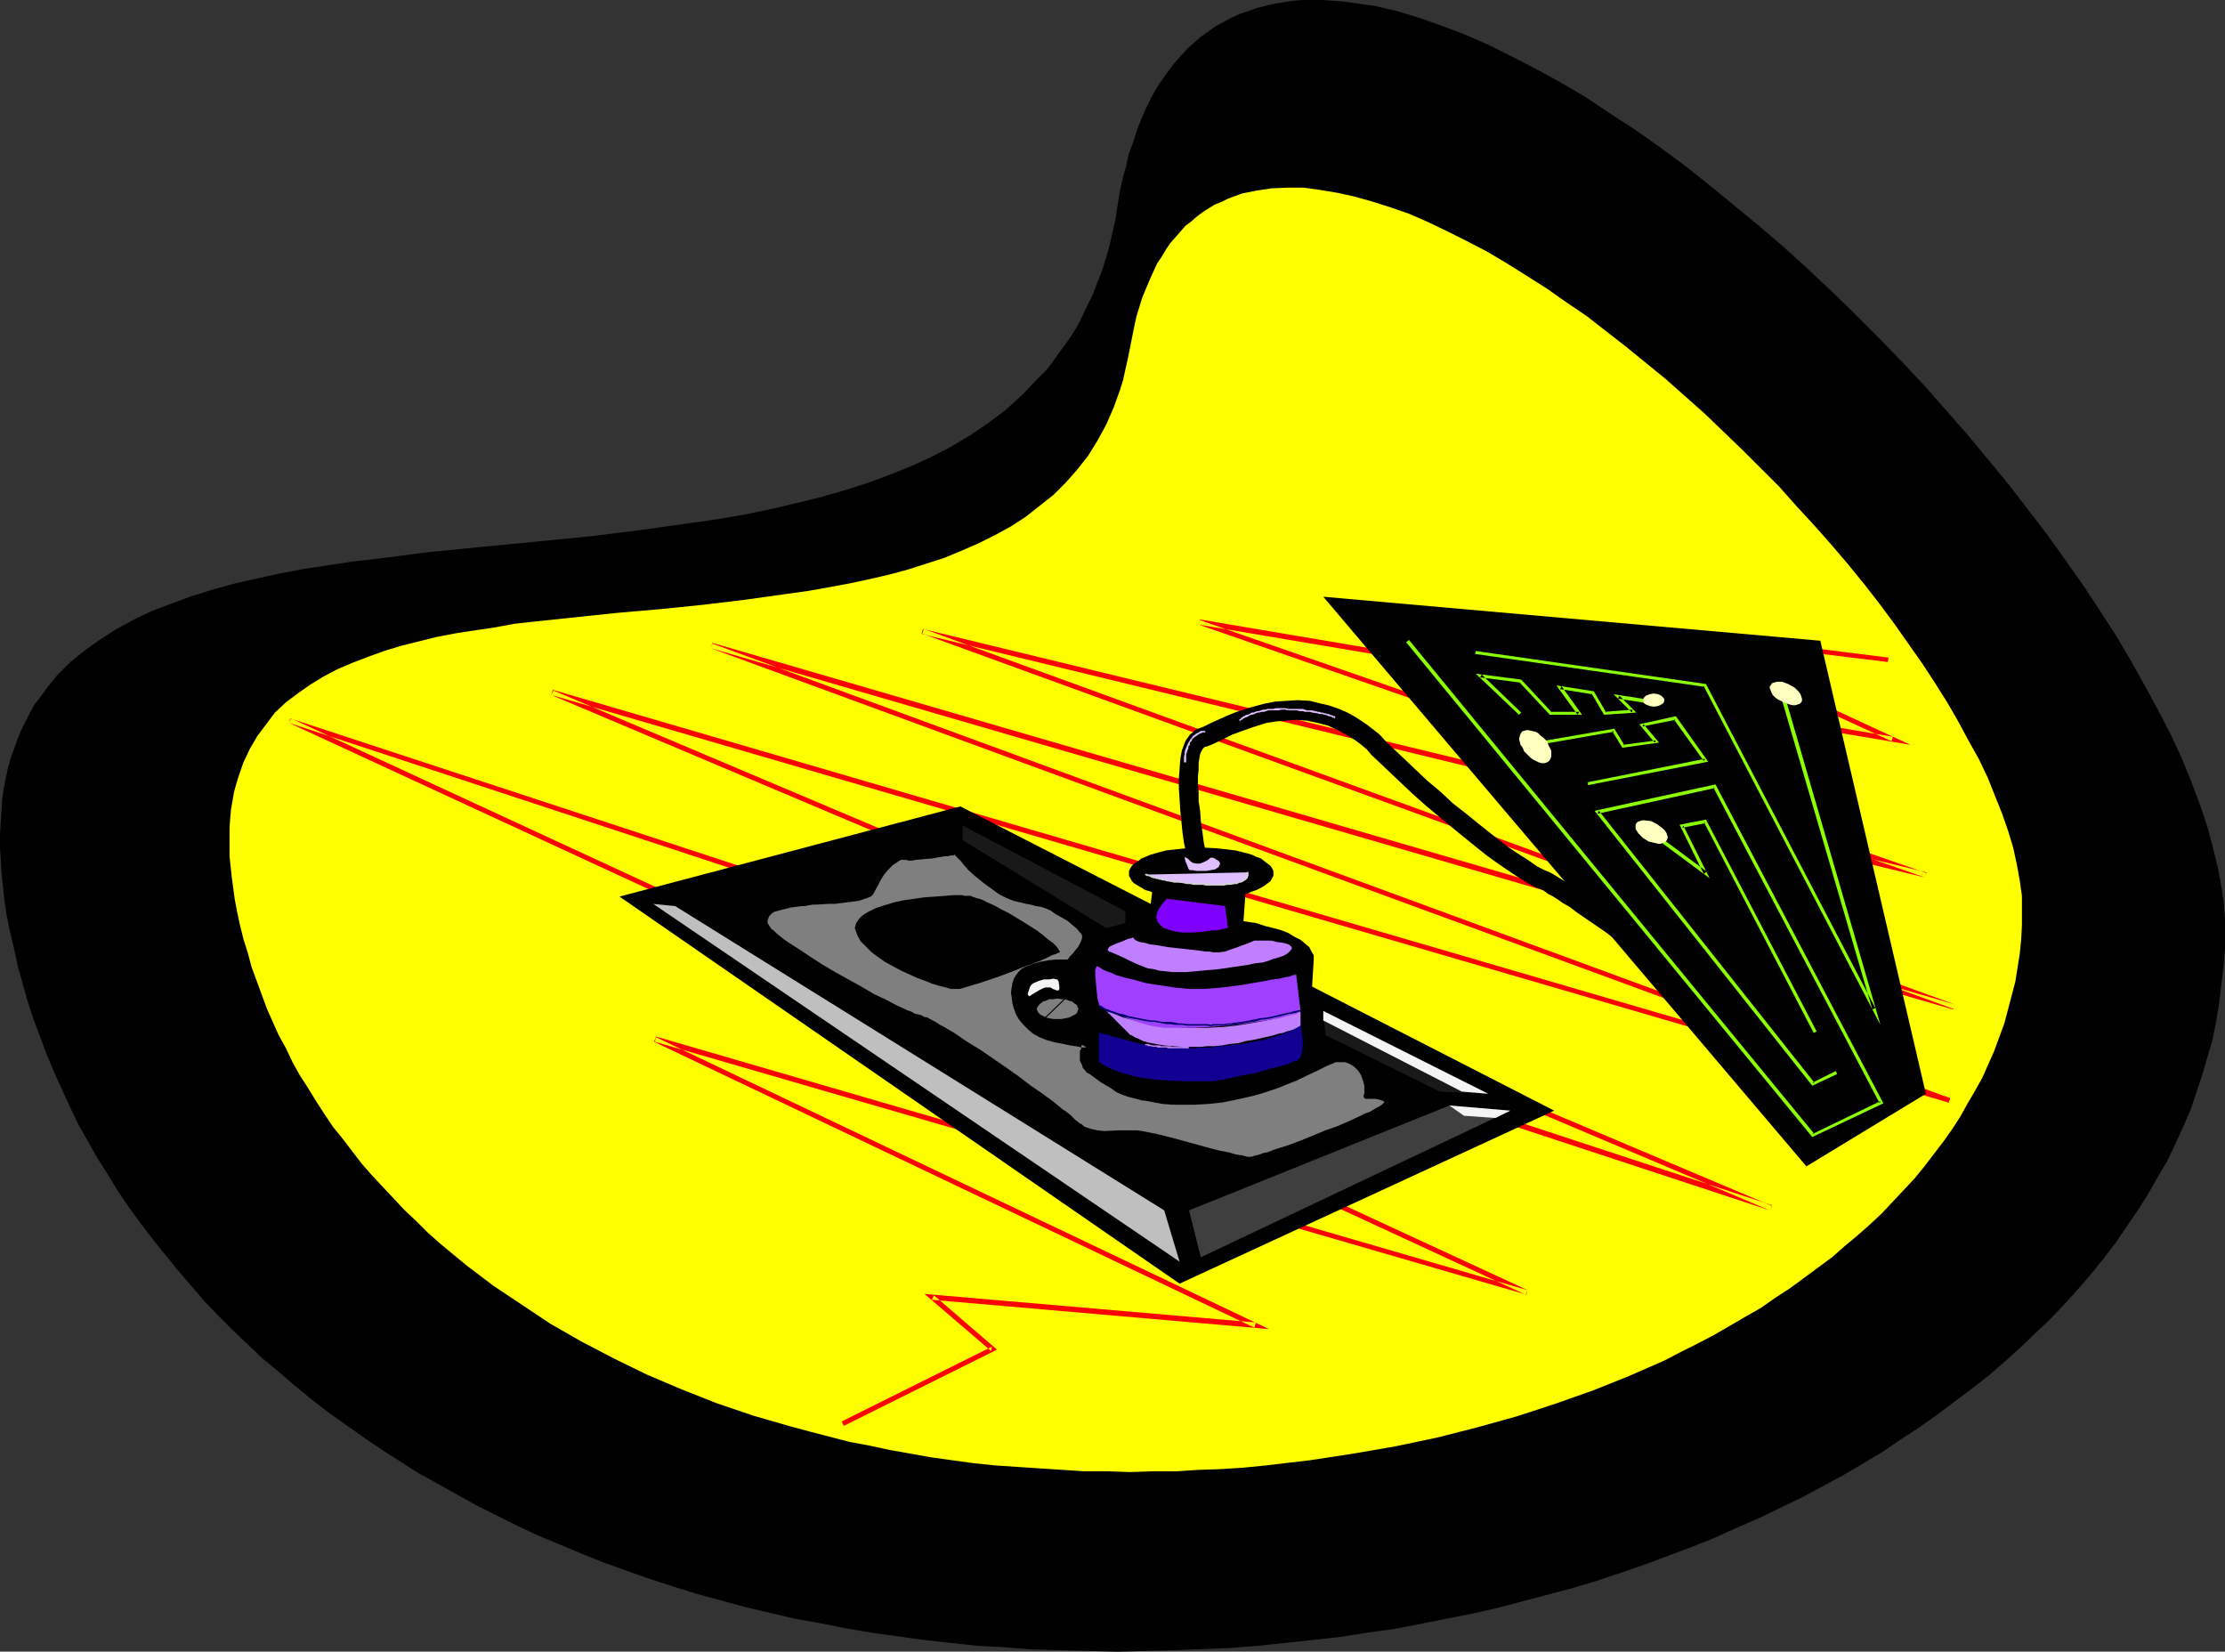
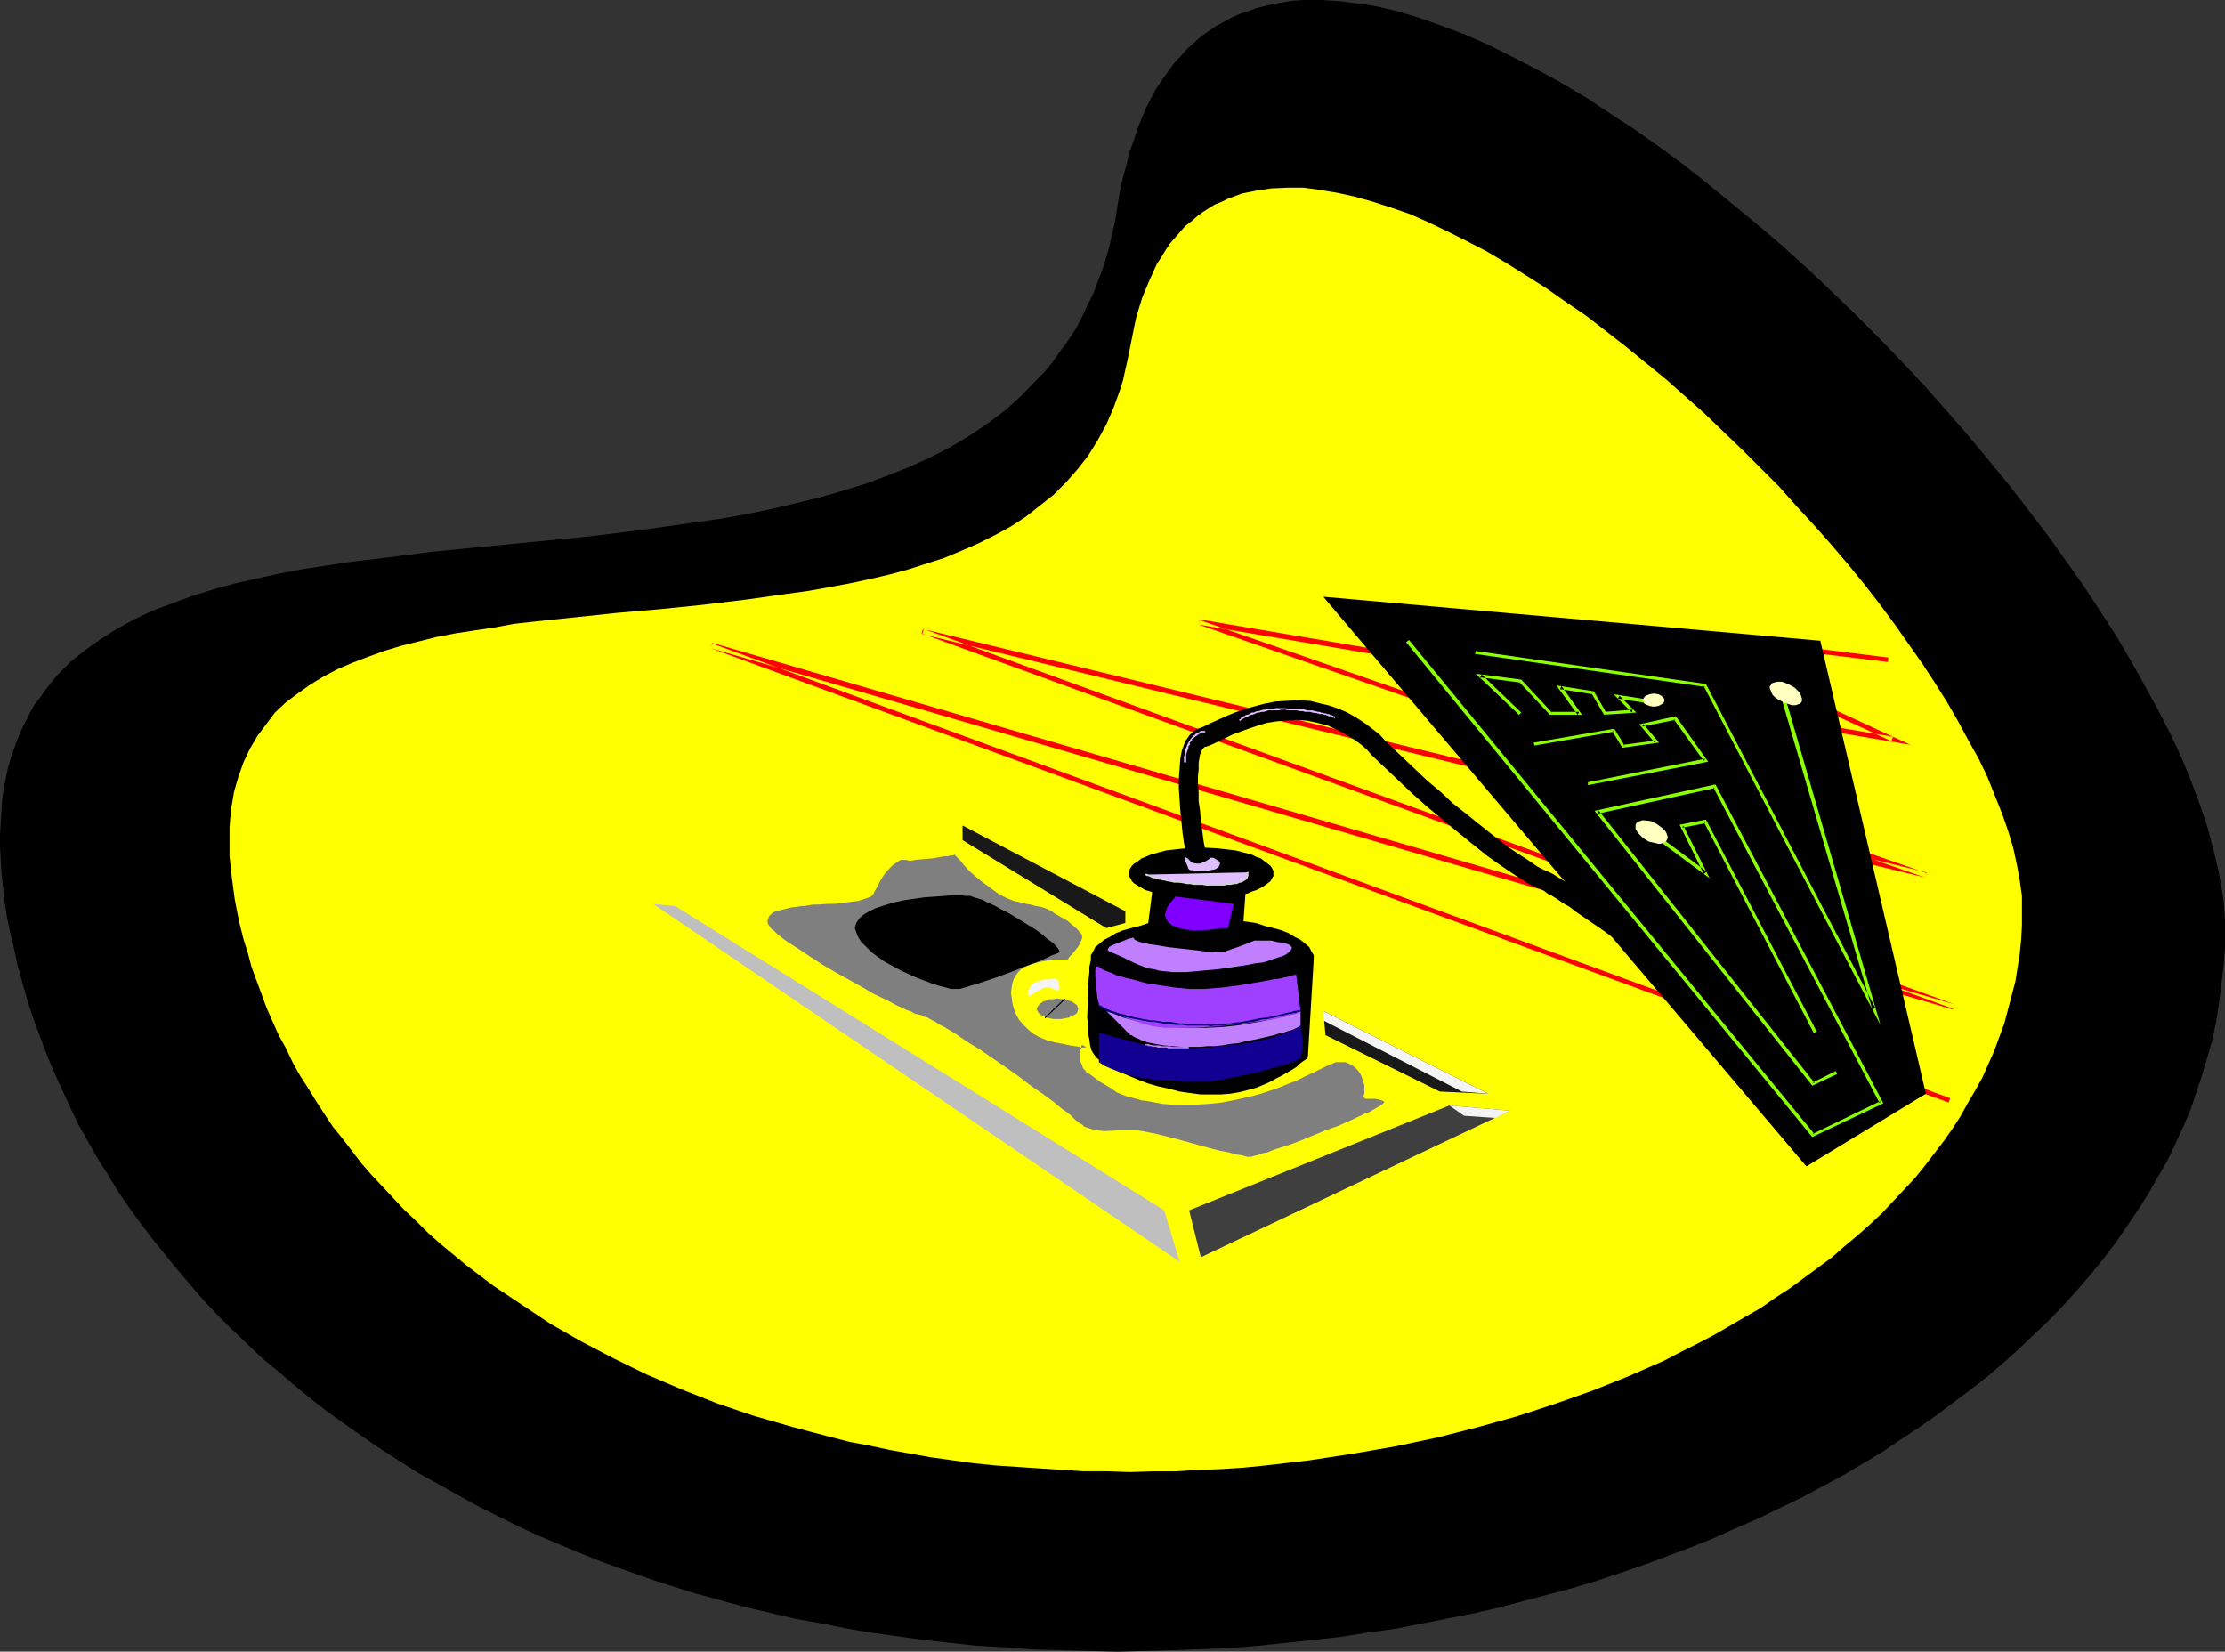
<svg xmlns="http://www.w3.org/2000/svg" xmlns:ns1="http://sodipodi.sourceforge.net/DTD/sodipodi-0.dtd" xmlns:ns2="http://www.inkscape.org/namespaces/inkscape" version="1.0" width="129.766mm" height="96.319mm" id="svg45" ns1:docname="Circuit Board.wmf">
  <rect width="100%" height="100%" fill="#333333" stroke="none" />
  <ns1:namedview id="namedview45" pagecolor="#ffffff" bordercolor="#000000" borderopacity="0.25" ns2:showpageshadow="2" ns2:pageopacity="0.0" ns2:pagecheckerboard="0" ns2:deskcolor="#d1d1d1" ns2:document-units="mm" />
  <defs id="defs1">
    <pattern id="WMFhbasepattern" patternUnits="userSpaceOnUse" width="6" height="6" x="0" y="0" />
  </defs>
  <path style="fill:#000000;fill-opacity:1;fill-rule:evenodd;stroke:none" d="m 246.278,364.04 6.302,-0.162 6.302,-0.162 12.282,-0.485 6.141,-0.485 6.141,-0.646 5.979,-0.646 5.979,-0.646 5.979,-0.969 5.979,-0.808 5.818,-1.131 5.656,-1.131 5.818,-1.131 5.656,-1.293 5.494,-1.454 5.494,-1.454 5.494,-1.454 5.333,-1.616 5.333,-1.777 5.171,-1.777 5.171,-1.939 5.171,-1.939 4.848,-1.939 5.01,-2.262 4.848,-2.101 4.686,-2.262 4.686,-2.262 4.525,-2.424 4.525,-2.424 4.363,-2.585 4.363,-2.585 4.04,-2.747 4.202,-2.747 3.878,-2.747 3.878,-2.908 3.878,-2.908 3.717,-2.908 3.555,-3.07 3.394,-3.07 3.394,-3.232 3.232,-3.07 3.07,-3.232 3.07,-3.393 2.909,-3.393 2.747,-3.393 2.586,-3.393 2.424,-3.555 2.424,-3.555 2.262,-3.555 2.101,-3.716 2.101,-3.555 1.778,-3.716 1.778,-3.878 1.616,-3.716 1.293,-3.878 1.293,-3.878 1.131,-3.878 1.131,-3.878 0.808,-4.039 0.646,-4.04 0.485,-3.878 0.485,-4.04 0.323,-4.201 v -4.04 -2.101 l -0.162,-2.101 -0.162,-2.262 -0.323,-2.101 -0.808,-4.524 -1.131,-4.686 -1.293,-4.847 -1.616,-4.847 -1.939,-5.171 -2.101,-5.171 -2.424,-5.171 -2.747,-5.332 -2.909,-5.332 -3.07,-5.494 -3.232,-5.494 -3.555,-5.494 -3.717,-5.655 -3.878,-5.494 -4.04,-5.655 -4.202,-5.494 -4.363,-5.655 -4.525,-5.494 -4.686,-5.655 -4.686,-5.332 -4.848,-5.494 -5.01,-5.332 -5.01,-5.171 -5.171,-5.171 -5.171,-5.009 -5.333,-5.009 -5.333,-4.847 -5.494,-4.686 -5.494,-4.524 -5.333,-4.363 -5.494,-4.363 -5.494,-4.039 -5.494,-3.878 -5.494,-3.555 -5.333,-3.555 -5.494,-3.232 -5.333,-2.908 -5.333,-2.747 -5.171,-2.585 -5.171,-2.262 -5.171,-1.939 -5.01,-1.777 -4.848,-1.454 -4.848,-1.131 -2.424,-0.323 -2.262,-0.323 -2.262,-0.323 -2.262,-0.162 L 291.526,0 h -2.101 -2.262 l -2.101,0.162 -2.101,0.323 -1.939,0.323 -2.101,0.485 -1.939,0.485 -1.778,0.646 -1.939,0.646 -1.778,0.808 -1.778,0.969 -1.778,0.969 -1.616,1.131 -1.616,1.131 -1.616,1.454 -1.454,1.293 -1.454,1.616 -1.454,1.616 -1.293,1.777 -1.293,1.777 -1.293,1.939 -1.131,2.101 -1.131,2.262 -0.97,2.262 -0.97,2.424 -0.808,2.585 -0.97,2.585 -0.646,2.908 -0.808,2.908 -0.646,3.07 -0.485,3.07 -0.485,3.07 -0.646,2.747 -0.646,2.908 -0.808,2.747 -0.808,2.585 -0.97,2.424 -0.97,2.585 -1.131,2.262 -1.131,2.424 -1.131,2.262 -1.293,2.101 -1.454,2.101 -1.454,1.939 -1.454,2.101 -1.454,1.777 -1.778,1.777 -3.394,3.555 -3.555,3.232 -3.878,2.908 -4.04,2.747 -4.363,2.585 -4.363,2.262 -4.686,2.101 -4.848,1.939 -4.848,1.777 -5.171,1.616 -5.171,1.454 -5.333,1.293 -5.494,1.293 -5.494,1.131 -5.656,0.969 -5.656,0.808 -11.474,1.616 -11.797,1.454 -11.635,1.131 -11.635,1.131 -11.474,1.131 -11.312,1.454 -5.656,0.646 -5.333,0.808 -5.333,0.808 -5.171,0.969 -5.171,1.131 -5.01,1.131 -4.686,1.293 -4.686,1.454 -4.363,1.616 -4.363,1.616 -4.04,1.939 -3.878,2.101 -3.555,2.262 -3.394,2.424 -3.232,2.585 -2.909,2.908 -1.293,1.616 -1.293,1.616 -1.131,1.616 -1.293,1.616 -0.97,1.777 -0.97,1.939 -0.97,1.939 -0.808,1.939 -1.454,4.04 -0.646,2.262 -0.485,2.262 -0.485,2.424 -0.323,2.262 -0.162,2.585 -0.162,2.585 L 0,183.878 v 2.747 l 0.162,2.908 0.162,2.747 0.323,3.07 0.323,3.07 0.485,3.232 0.646,3.232 0.97,4.04 0.808,3.878 1.131,4.04 1.131,4.04 1.293,3.878 1.454,3.878 1.454,3.878 1.616,3.878 1.778,3.878 1.778,3.878 1.778,3.716 2.101,3.716 2.101,3.716 2.262,3.555 2.262,3.716 2.424,3.555 2.586,3.555 2.586,3.393 2.747,3.393 2.747,3.393 2.909,3.393 2.909,3.393 3.07,3.232 3.232,3.232 3.232,3.07 3.394,3.232 3.555,2.908 3.555,3.07 3.555,2.908 3.717,2.908 3.878,2.747 3.878,2.747 4.04,2.747 4.04,2.585 4.04,2.585 4.363,2.424 4.363,2.424 4.363,2.424 4.525,2.262 4.525,2.262 4.525,2.101 9.696,4.04 4.848,1.939 5.01,1.777 5.01,1.777 5.01,1.616 5.171,1.616 5.333,1.454 5.333,1.454 5.494,1.293 5.494,1.293 5.494,0.969 5.656,1.131 5.656,0.969 5.818,0.808 5.818,0.808 5.818,0.646 5.979,0.646 6.141,0.323 5.979,0.485 6.302,0.162 6.141,0.162 z" id="path1" />
  <path style="fill:#ffff00;fill-opacity:1;fill-rule:evenodd;stroke:none" d="m 249.025,324.453 5.01,-0.162 h 5.171 l 5.01,-0.323 4.848,-0.162 5.01,-0.323 4.848,-0.485 9.696,-1.131 9.534,-1.454 9.373,-1.616 9.211,-1.939 8.888,-2.262 8.726,-2.424 8.403,-2.747 8.242,-2.908 8.08,-3.232 7.757,-3.393 3.717,-1.939 3.555,-1.777 3.717,-1.939 6.949,-4.04 3.394,-1.939 3.232,-2.262 3.232,-2.101 3.07,-2.262 3.07,-2.262 3.07,-2.262 2.747,-2.424 2.909,-2.424 2.747,-2.424 2.586,-2.424 2.424,-2.585 2.424,-2.585 2.424,-2.585 2.101,-2.585 2.101,-2.747 2.101,-2.747 1.939,-2.747 1.778,-2.747 1.616,-2.908 1.616,-2.747 1.616,-2.908 1.293,-2.908 1.293,-2.908 1.131,-3.07 1.131,-3.07 0.808,-3.07 0.808,-3.07 0.808,-3.07 0.485,-3.07 0.485,-3.07 0.323,-3.232 0.162,-3.07 v -3.232 -3.232 l -0.485,-3.393 -0.646,-3.555 -0.808,-3.716 -1.131,-3.716 -1.293,-3.716 -1.616,-4.04 -1.616,-4.039 -1.939,-4.04 -2.262,-4.04 -2.262,-4.201 -2.424,-4.201 -2.747,-4.363 -2.747,-4.201 -3.07,-4.363 -3.07,-4.363 -3.232,-4.363 -3.394,-4.363 -3.555,-4.363 -3.717,-4.363 -3.717,-4.201 -3.878,-4.201 -3.878,-4.363 -4.04,-4.04 -4.04,-4.039 -8.403,-8.079 -8.565,-7.594 -4.363,-3.555 -4.363,-3.555 -4.363,-3.393 -4.363,-3.393 -4.525,-3.07 -4.363,-3.07 -4.363,-2.747 -4.363,-2.747 -4.363,-2.585 -4.363,-2.262 -4.202,-2.101 -4.363,-2.101 -4.04,-1.777 -4.202,-1.454 -4.04,-1.293 -4.04,-1.131 -3.717,-0.808 -3.878,-0.646 -3.555,-0.485 h -3.555 l -3.555,0.162 -3.232,0.485 -3.232,0.646 -3.07,1.131 -1.293,0.646 -1.616,0.646 -1.293,0.808 -1.293,0.808 -1.293,0.969 -1.293,1.131 -1.293,0.969 -1.131,1.293 -1.131,1.293 -1.131,1.293 -0.97,1.454 -0.97,1.616 -0.97,1.454 -0.808,1.777 -0.808,1.777 -0.808,1.939 -0.808,1.939 -0.646,2.101 -0.646,2.101 -0.485,2.262 -0.485,2.424 -0.485,2.424 -0.485,2.424 -0.485,2.101 -0.485,2.262 -0.646,2.101 -1.454,4.039 -1.616,3.716 -1.939,3.555 -2.101,3.393 -2.424,3.07 -2.424,2.747 -2.747,2.747 -3.07,2.424 -3.07,2.424 -3.232,2.101 -3.555,1.939 -3.555,1.777 -3.717,1.616 -3.878,1.616 -4.04,1.293 -4.04,1.293 -4.202,1.131 -4.202,0.969 -4.525,0.969 -4.363,0.808 -4.525,0.808 -4.686,0.646 -9.211,1.293 -9.373,1.131 -9.534,0.969 -9.373,0.808 -9.211,0.969 -9.211,0.969 -4.363,0.485 -4.363,0.808 -4.363,0.646 -4.202,0.646 -4.202,0.808 -3.878,0.969 -3.878,0.969 -3.717,1.131 -3.555,1.293 -3.394,1.293 -3.394,1.454 -3.07,1.616 -2.909,1.777 -2.747,1.939 -2.586,1.939 -2.424,2.262 -1.939,2.585 -1.939,2.585 -1.616,2.747 -1.454,3.07 -1.131,3.232 -0.485,1.616 -0.485,1.777 -0.323,1.939 -0.323,1.777 -0.162,1.939 -0.162,2.101 v 1.939 2.101 2.262 l 0.485,4.524 0.323,2.424 0.323,2.424 0.485,2.585 0.646,3.07 0.808,3.232 0.97,3.07 0.808,3.07 1.131,3.07 1.131,3.07 1.131,3.07 1.293,2.908 1.293,2.908 1.616,2.908 1.454,3.07 1.616,2.908 1.778,2.747 1.778,2.908 1.778,2.747 1.939,2.908 2.101,2.585 2.101,2.747 2.101,2.747 2.262,2.585 2.424,2.585 2.424,2.585 2.424,2.585 2.586,2.424 2.586,2.585 2.747,2.424 5.656,4.686 5.979,4.524 6.302,4.201 6.302,4.201 6.787,3.878 7.11,3.716 7.272,3.555 7.595,3.232 7.757,3.07 8.08,2.747 8.403,2.424 4.202,1.131 4.363,1.131 4.363,1.131 4.363,0.808 4.525,0.969 4.525,0.808 4.525,0.808 4.686,0.646 4.686,0.646 4.686,0.485 4.848,0.323 4.848,0.323 5.01,0.323 4.848,0.323 h 5.171 z" id="path2" />
-   <path style="fill:#ff0000;fill-opacity:1;fill-rule:evenodd;stroke:none" d="m 429.856,242.047 -308.009,-90 -0.323,1.131 268.579,113.591 0.485,-1.131 -326.593,-107.289 -0.323,0.969 272.619,126.032 0.485,-0.969 -192.142,-55.907 -0.485,1.131 132.35,63.016 0.323,-1.131 -73.043,-6.302 14.706,12.603 0.162,-0.969 -33.128,16.481 0.485,0.969 33.774,-16.804 -13.898,-11.957 -0.485,0.969 74.336,6.463 -135.097,-64.309 -0.323,0.969 192.142,55.745 0.323,-0.969 -272.619,-126.032 -0.485,0.969 326.432,107.451 0.485,-0.969 -268.579,-113.591 -0.485,0.969 308.009,89.838 z" id="path3" />
  <path style="fill:#ff0000;fill-opacity:1;fill-rule:evenodd;stroke:none" d="m 429.856,242.047 -272.78,-100.18 -0.485,0.969 273.912,79.659 0.323,-1.131 -227.209,-82.729 -0.323,1.131 221.069,53.645 0.323,-0.969 -160.145,-55.745 -0.323,0.969 156.913,26.499 -55.267,-25.53 -0.323,1.131 50.581,6.14 0.162,-0.969 -54.136,-6.786 54.782,25.206 0.323,-0.969 -152.712,-25.853 -0.323,1.131 160.145,55.745 0.323,-1.131 -221.23,-53.645 -0.323,0.969 227.371,82.729 0.323,-0.969 -273.75,-79.659 -0.485,1.131 272.942,100.18 z" id="path4" />
-   <path style="fill:#000000;fill-opacity:1;fill-rule:evenodd;stroke:none" d="m 342.592,244.794 -130.896,-67.056 -75.144,19.874 123.462,85.314 z" id="path5" />
  <path style="fill:#000000;fill-opacity:1;fill-rule:evenodd;stroke:none" d="m 265.024,202.46 h -2.586 l -2.424,0.162 -2.424,0.162 -2.101,0.323 -2.262,0.323 -1.939,0.646 -1.939,0.485 -1.778,0.485 -1.616,0.646 -1.293,0.808 -1.293,0.646 -0.97,0.808 -0.97,0.808 -0.485,0.969 -0.485,0.808 v 0.969 0.162 l -0.162,0.646 -0.162,0.808 v 1.131 l -0.162,1.454 -0.162,1.454 v 1.616 1.777 l -0.162,3.555 0.162,1.777 v 1.777 l 0.323,1.454 0.162,1.293 0.323,1.131 0.485,0.808 0.646,0.808 0.97,0.808 1.293,0.808 1.454,0.808 1.616,0.808 1.939,0.808 1.939,0.808 2.101,0.808 2.262,0.646 2.262,0.485 2.424,0.646 2.262,0.323 2.424,0.323 h 2.262 2.101 l 2.101,-0.162 1.939,-0.323 1.939,-0.485 1.778,-0.485 1.616,-0.646 1.454,-0.646 1.454,-0.808 1.293,-0.646 1.131,-0.646 1.131,-0.646 0.97,-0.646 0.646,-0.646 0.646,-0.485 0.485,-0.323 0.485,-0.323 0.162,-0.323 v 0 l 1.293,-21.49 v -0.969 l -0.485,-0.808 -0.485,-0.969 -0.97,-0.808 -0.97,-0.808 -1.293,-0.646 -1.293,-0.808 -1.616,-0.646 -1.778,-0.485 -1.939,-0.485 -1.939,-0.646 -2.262,-0.323 -2.262,-0.323 -2.262,-0.162 -2.424,-0.162 z" id="path6" />
  <path style="fill:#000000;fill-opacity:1;fill-rule:evenodd;stroke:none" d="m 273.912,205.53 0.97,-13.25 v -0.162 l -0.485,-0.162 -0.485,-0.323 -0.808,-0.323 -0.97,-0.485 -1.293,-0.323 -1.293,-0.485 -1.293,-0.323 -1.616,-0.323 -1.616,-0.323 h -1.616 -1.778 l -1.778,0.162 -1.778,0.485 -1.778,0.646 -1.616,0.808 -1.778,13.896 z" id="path7" />
  <path style="fill:#000000;fill-opacity:1;fill-rule:evenodd;stroke:none" d="m 266.317,190.664 -0.485,-2.585 -0.485,-2.424 -0.323,-2.424 -0.323,-2.262 -0.162,-2.262 -0.323,-2.101 v -1.939 l -0.162,-1.939 v -1.616 l 0.162,-1.454 v -1.454 l 0.162,-1.131 0.162,-0.808 0.323,-0.808 0.323,-0.485 0.323,-0.323 0.646,-0.162 0.808,-0.323 1.778,-0.808 1.293,-0.646 1.616,-0.808 1.778,-0.646 1.778,-0.646 1.939,-0.646 2.101,-0.646 2.101,-0.323 2.101,-0.162 2.262,-0.162 2.424,0.162 2.262,0.485 2.424,0.646 2.424,1.131 1.131,0.646 1.131,0.646 1.293,0.808 1.293,0.969 1.131,0.969 1.131,1.293 3.07,2.908 3.07,2.908 2.909,2.747 2.909,2.585 2.909,2.424 2.909,2.424 2.586,2.101 2.586,2.101 2.424,1.939 2.262,1.616 2.101,1.454 1.939,1.293 1.778,1.131 1.293,0.808 0.646,0.323 0.646,0.323 0.323,0.162 0.485,0.162 0.485,0.162 0.646,0.323 0.808,0.646 0.97,0.485 1.293,0.808 1.131,0.808 1.454,0.808 1.454,1.131 3.07,2.101 3.07,2.101 3.07,2.262 2.909,2.101 2.424,-3.555 -0.646,-0.485 -0.97,-0.646 -1.131,-0.808 -1.293,-0.969 -1.616,-1.131 -1.454,-1.131 -3.394,-2.262 -3.394,-2.424 -1.616,-0.969 -1.616,-0.969 -1.293,-0.808 -1.293,-0.808 -0.97,-0.485 -0.808,-0.323 -0.646,-0.323 -0.323,-0.162 -0.646,-0.323 -1.131,-0.808 -1.454,-0.969 -1.778,-1.131 -1.939,-1.293 -2.101,-1.616 -2.262,-1.777 -2.424,-1.939 -2.586,-2.101 -2.909,-2.262 -2.747,-2.585 -2.909,-2.424 -3.07,-2.908 -3.07,-2.908 -3.07,-2.908 -1.293,-1.454 -1.454,-1.131 -1.454,-1.131 -1.454,-0.969 -1.293,-0.808 -1.454,-0.808 -1.454,-0.646 -1.293,-0.485 -1.454,-0.485 -1.454,-0.323 -2.586,-0.646 -2.747,-0.162 -2.586,0.162 -2.424,0.162 -2.424,0.485 -2.424,0.646 -2.101,0.646 -1.939,0.646 -1.939,0.808 -1.778,0.808 -1.454,0.646 -1.616,0.808 -0.808,0.323 -0.485,0.162 -0.646,0.323 -0.485,0.485 -0.646,0.485 -0.323,0.485 -0.485,0.646 -0.323,0.646 -0.646,1.777 -0.323,1.777 -0.162,2.101 -0.162,2.262 v 2.262 l 0.162,2.424 0.162,2.424 0.485,4.847 0.323,2.262 0.485,2.101 0.323,1.939 0.323,1.777 z" id="path8" />
  <path style="fill:#000000;fill-opacity:1;fill-rule:evenodd;stroke:none" d="m 264.7,198.097 h 3.232 l 3.07,-0.323 1.293,-0.323 1.293,-0.323 1.293,-0.162 1.131,-0.485 0.97,-0.323 0.97,-0.485 0.808,-0.485 0.646,-0.485 0.646,-0.485 0.323,-0.646 0.323,-0.485 v -0.646 -0.485 l -0.323,-0.646 -0.323,-0.485 -0.646,-0.485 -0.646,-0.485 -0.808,-0.646 -0.97,-0.323 -0.97,-0.485 -1.131,-0.323 -1.293,-0.323 -1.293,-0.323 -1.293,-0.162 -3.07,-0.323 -3.232,-0.162 -3.232,0.162 -2.909,0.323 -1.454,0.162 -1.293,0.323 -1.131,0.323 -1.131,0.323 -1.131,0.485 -0.808,0.323 -0.808,0.646 -0.808,0.485 -0.485,0.485 -0.323,0.485 -0.323,0.646 v 0.485 0.646 l 0.323,0.485 0.323,0.646 0.485,0.485 0.808,0.485 0.808,0.485 0.808,0.485 1.131,0.323 1.131,0.485 1.131,0.162 1.293,0.323 1.454,0.323 2.909,0.323 z" id="path9" />
  <path style="fill:#bf7fff;fill-opacity:1;fill-rule:evenodd;stroke:none" d="m 249.833,206.661 h -0.162 l -0.323,0.162 h -0.323 l -0.485,0.162 -1.131,0.485 -1.293,0.485 -1.131,0.485 -0.323,0.162 -0.323,0.323 -0.162,0.323 v 0.162 l 0.323,0.323 0.485,0.162 1.131,0.485 1.454,0.646 1.616,0.808 1.778,0.808 2.101,0.808 1.293,0.162 1.131,0.323 1.454,0.162 1.454,0.162 h 1.454 1.616 l 3.555,-0.323 3.555,-0.323 3.394,-0.485 3.232,-0.485 1.454,-0.323 1.616,-0.162 1.131,-0.323 1.293,-0.485 1.131,-0.323 0.97,-0.323 0.646,-0.323 0.646,-0.485 0.323,-0.323 0.323,-0.485 v -0.323 l -0.162,-0.162 -0.323,-0.323 -0.323,-0.162 -0.485,-0.162 -0.646,-0.162 -1.293,-0.162 -1.293,-0.323 h -1.454 -1.131 -1.131 l -1.131,0.485 -2.586,0.969 -1.454,0.485 -1.293,0.485 -1.293,0.162 h -1.293 l -0.808,-0.162 h -0.808 l -1.131,-0.162 -1.293,-0.162 -2.909,-0.323 -2.909,-0.323 -2.909,-0.485 -1.293,-0.162 -1.131,-0.323 -0.97,-0.162 -0.808,-0.323 -0.485,-0.323 z" id="path10" />
  <path style="fill:#bf7fff;fill-opacity:1;fill-rule:evenodd;stroke:none" d="m 286.678,222.819 v 0 l -0.162,0.162 h -0.485 l -0.323,0.162 -0.646,0.162 -0.646,0.162 -0.808,0.323 -0.808,0.323 -0.97,0.162 -1.131,0.323 -2.424,0.485 -2.747,0.485 -3.07,0.485 -3.07,0.323 -3.555,0.162 h -3.555 l -3.555,-0.162 -3.717,-0.323 -3.717,-0.808 -3.717,-0.969 -1.939,-0.808 -1.778,-0.646 5.333,5.332 h 0.162 l 0.323,0.162 0.485,0.323 0.808,0.323 0.97,0.485 1.131,0.323 1.616,0.323 1.778,0.323 1.939,0.162 2.262,0.162 h 2.586 1.454 l 1.454,-0.162 h 1.616 l 1.616,-0.162 1.778,-0.323 1.778,-0.162 1.778,-0.485 1.939,-0.323 2.101,-0.485 2.101,-0.485 0.97,-0.323 0.97,-0.162 0.808,-0.323 0.646,-0.162 0.485,-0.162 0.485,-0.162 0.646,-0.323 0.485,-0.162 0.162,-0.162 0.162,-0.162 z" id="path11" />
  <path style="fill:#110091;fill-opacity:1;fill-rule:evenodd;stroke:none" d="m 286.678,226.05 v 0 l 0.162,0.323 v 0.323 0.323 l 0.162,1.131 0.162,1.293 v 1.131 l -0.162,1.293 -0.162,0.485 -0.162,0.485 -0.162,0.485 -0.323,0.162 -0.323,0.323 -0.808,0.162 -0.97,0.485 -1.131,0.323 -1.131,0.323 -1.454,0.323 -3.232,0.969 -3.232,0.646 -3.07,0.646 -1.454,0.323 -1.293,0.162 -1.293,0.162 h -0.97 -4.686 l -3.07,-0.162 -3.232,-0.162 -3.394,-0.485 -1.616,-0.323 -1.616,-0.485 -1.616,-0.485 -1.616,-0.646 -1.454,-0.646 -1.293,-0.808 v -6.463 h 0.162 0.323 l 0.323,0.162 0.646,0.162 0.808,0.162 0.808,0.323 1.939,0.485 4.202,1.131 1.939,0.485 0.97,0.162 0.808,0.162 h 0.808 l 1.131,0.162 h 1.616 1.778 1.939 l 2.101,-0.162 h 2.262 l 2.262,-0.323 4.848,-0.485 2.424,-0.485 2.424,-0.485 2.262,-0.646 1.939,-0.646 2.101,-0.808 z" id="path12" />
  <path style="fill:#9f3fff;fill-opacity:1;fill-rule:evenodd;stroke:none" d="m 286.678,222.819 -0.97,-8.079 h -0.162 v 0.162 h -0.485 l -0.808,0.323 -0.97,0.162 -1.293,0.323 -1.454,0.162 -1.616,0.323 -1.778,0.323 -3.878,0.646 -3.878,0.485 -3.878,0.323 h -1.778 -1.616 l -3.232,-0.323 -3.232,-0.485 -3.07,-0.485 -2.909,-0.808 -1.454,-0.323 -1.131,-0.323 -1.131,-0.323 -0.97,-0.485 -0.97,-0.323 -0.808,-0.323 -0.485,-0.323 -0.485,-0.323 -0.323,-0.162 -0.323,0.162 v 0.162 l -0.162,0.485 v 1.454 l 0.162,1.616 0.162,1.777 0.162,1.454 0.162,0.646 0.162,0.485 v 0.323 0.162 0 l 0.323,0.162 0.485,0.323 0.485,0.162 0.808,0.485 0.808,0.323 0.808,0.323 1.131,0.485 2.262,0.808 2.424,0.808 2.424,0.646 2.424,0.323 h 1.454 3.555 2.101 l 2.262,-0.162 2.424,-0.162 5.01,-0.485 4.525,-0.646 2.101,-0.323 1.939,-0.323 1.778,-0.485 1.293,-0.323 0.646,-0.162 0.323,-0.162 0.485,-0.323 z" id="path13" />
  <path style="fill:#dfbfff;fill-opacity:1;fill-rule:evenodd;stroke:none" d="m 252.419,192.765 v 0 h 0.162 l 0.485,0.162 0.808,0.323 1.131,0.323 1.454,0.323 0.808,0.162 0.97,0.323 h 1.131 l 1.131,0.162 1.293,0.162 1.293,0.162 2.747,0.162 h 3.555 1.131 l 0.808,-0.162 0.97,-0.162 0.646,-0.162 0.646,-0.162 0.646,-0.323 0.323,-0.162 0.323,-0.323 0.162,-0.485 v -0.323 l -0.162,-0.485 z" id="path14" />
  <path style="fill:#d1d1d1;fill-opacity:1;fill-rule:evenodd;stroke:none" d="m 252.419,192.926 h 0.162 v 0 l 0.162,0.162 h 0.323 l 0.485,0.162 0.162,0.162 h 0.162 l 0.323,0.162 h 0.323 l 0.323,0.162 h 0.323 l 0.323,0.162 h 0.323 l 0.485,0.162 h 0.323 l 0.485,0.162 1.131,0.162 0.485,0.162 h 1.131 l 1.131,0.162 0.646,0.162 h 0.808 l 0.646,0.162 v 0 -0.323 h 0.162 l -0.808,-0.162 h -0.808 l -0.646,-0.162 -1.131,-0.162 -1.131,-0.162 h -0.485 l -0.97,-0.162 -0.485,-0.162 h -0.323 l -0.485,-0.162 h -0.323 l -0.323,-0.162 h -0.323 l -0.323,-0.162 -0.323,-0.162 h -0.323 l -0.162,-0.162 h -0.323 l -0.485,-0.162 -0.162,-0.162 h -0.323 v 0 h -0.162 z" id="path15" />
  <path style="fill:#d1d1d1;fill-opacity:1;fill-rule:evenodd;stroke:none" d="m 263.084,195.027 h 1.939 l 0.808,0.162 h 0.646 0.485 1.778 0.646 0.485 l 0.485,-0.162 h 0.485 0.485 l 0.808,-0.162 h 0.485 l 0.323,-0.162 0.323,-0.162 h 0.323 l 0.646,-0.323 0.162,-0.162 0.323,-0.162 v -0.162 l 0.323,-0.162 v -0.323 l 0.162,-0.162 v -0.323 -0.162 -0.162 -0.323 l -0.485,0.162 v 0 0.162 l 0.162,0.162 -0.162,0.162 0.162,0.323 h -0.162 v 0.162 l -0.162,0.162 -0.162,0.162 -0.323,0.323 h -0.162 l -0.162,0.162 h -0.323 l -0.323,0.162 -0.162,0.162 h -0.485 l -0.323,0.162 h -0.808 -0.485 l -0.485,0.162 h -0.485 -0.485 l -0.646,0.162 h -1.778 l -0.485,-0.162 h -0.646 -0.808 -1.939 z" id="path16" />
-   <path style="fill:#7f00ff;fill-opacity:1;fill-rule:evenodd;stroke:none" d="m 270.68,204.56 h -0.162 -0.323 l -0.485,0.162 -0.646,0.162 -0.808,0.162 h -0.97 l -2.101,0.323 -2.262,0.162 h -2.262 l -1.131,-0.162 -0.97,-0.162 -0.97,-0.323 -0.97,-0.323 -0.646,-0.485 -0.485,-0.485 -0.323,-0.485 -0.162,-0.485 -0.162,-0.485 0.162,-0.646 0.323,-0.969 0.646,-0.969 0.646,-0.808 0.485,-0.485 v -0.162 h 0.162 l 12.766,1.616 z" id="path17" />
+   <path style="fill:#7f00ff;fill-opacity:1;fill-rule:evenodd;stroke:none" d="m 270.68,204.56 h -0.162 -0.323 h -0.97 l -2.101,0.323 -2.262,0.162 h -2.262 l -1.131,-0.162 -0.97,-0.162 -0.97,-0.323 -0.97,-0.323 -0.646,-0.485 -0.485,-0.485 -0.323,-0.485 -0.162,-0.485 -0.162,-0.485 0.162,-0.646 0.323,-0.969 0.646,-0.969 0.646,-0.808 0.485,-0.485 v -0.162 h 0.162 l 12.766,1.616 z" id="path17" />
  <path style="fill:#dfbfff;fill-opacity:1;fill-rule:evenodd;stroke:none" d="m 266.963,189.049 h -0.162 l -0.323,0.323 -0.485,0.323 -0.646,0.323 -0.808,0.323 h -0.808 l -0.808,-0.162 -0.485,-0.323 -0.323,-0.323 -0.323,-0.323 -0.323,-0.162 -0.162,-0.162 -0.162,0.162 v 0 0.162 l 0.162,0.646 0.485,1.131 0.162,0.485 0.162,0.162 v 0 0 l 0.162,0.162 h 0.646 l 0.808,0.162 h 0.97 1.131 l 0.97,-0.162 0.97,-0.162 0.808,-0.485 0.162,-0.323 0.162,-0.323 v -0.323 l -0.162,-0.323 -0.485,-0.323 -0.808,-0.485 z" id="path18" />
  <path style="fill:#bfbfbf;fill-opacity:1;fill-rule:evenodd;stroke:none" d="m 260.014,278.079 -116.029,-78.851 4.848,0.485 107.787,67.056 z" id="path19" />
  <path style="fill:#3f3f3f;fill-opacity:1;fill-rule:evenodd;stroke:none" d="m 264.7,277.11 -2.586,-10.341 57.368,-23.106 13.413,1.131 z" id="path20" />
  <path style="fill:#191919;fill-opacity:1;fill-rule:evenodd;stroke:none" d="m 328.048,241.077 -36.36,-18.259 0.485,5.332 25.21,12.442 z" id="path21" />
  <path style="fill:#191919;fill-opacity:1;fill-rule:evenodd;stroke:none" d="m 248.056,200.844 -35.875,-18.905 v 3.232 l 31.674,19.39 4.202,-1.131 z" id="path22" />
  <path style="fill:#f4f4f4;fill-opacity:1;fill-rule:evenodd;stroke:none" d="m 328.048,241.077 -36.36,-18.259 v 2.101 l 30.542,15.673 z" id="path23" />
  <path style="fill:#f4f4f4;fill-opacity:1;fill-rule:evenodd;stroke:none" d="m 332.896,244.794 -13.413,-1.131 3.232,2.262 6.949,0.485 z" id="path24" />
  <path style="fill:#f4f4f4;fill-opacity:1;fill-rule:evenodd;stroke:none" d="m 233.027,215.871 h -0.162 l -0.646,-0.162 -0.97,0.162 h -1.131 l -1.131,0.323 -1.131,0.485 -0.485,0.323 -0.323,0.485 -0.162,0.485 -0.162,0.485 -0.162,0.485 v 0.323 l 0.162,0.162 0.162,0.162 0.323,-0.162 0.162,-0.162 0.808,-0.485 0.808,-0.485 0.97,-0.485 0.485,-0.162 h 0.485 0.646 l 0.485,0.323 0.485,0.162 0.323,0.162 h 0.485 l 0.162,-0.323 v -0.485 l -0.162,-1.131 -0.162,-0.323 z" id="path25" />
  <path style="fill:#7f7f7f;fill-opacity:1;fill-rule:evenodd;stroke:none" d="m 233.027,224.596 h 0.97 l 0.808,-0.162 0.808,-0.162 0.646,-0.323 0.646,-0.323 0.485,-0.323 0.162,-0.485 0.162,-0.485 -0.162,-0.323 -0.162,-0.485 -0.485,-0.323 -0.646,-0.485 -0.646,-0.162 -0.808,-0.323 h -0.808 l -0.97,-0.162 -0.808,0.162 h -0.97 l -0.646,0.323 -0.646,0.162 -0.646,0.485 -0.323,0.323 -0.323,0.485 -0.162,0.323 0.162,0.485 0.323,0.485 0.323,0.323 0.646,0.323 0.646,0.323 0.646,0.162 0.97,0.162 z" id="path26" />
  <path style="fill:#000000;fill-opacity:1;fill-rule:evenodd;stroke:none" d="m 234.643,220.072 -4.363,4.201 0.162,0.162 4.363,-4.201 z" id="path27" />
  <path style="fill:#7f7f7f;fill-opacity:1;fill-rule:evenodd;stroke:none" d="m 210.565,188.402 v 0.162 l 0.162,0.162 0.323,0.323 0.323,0.323 0.485,0.485 0.485,0.646 1.131,1.293 1.454,1.293 1.778,1.454 1.778,1.293 1.778,1.293 1.616,0.808 1.616,0.646 1.454,0.323 1.293,0.323 0.97,0.162 1.131,0.323 1.131,0.162 0.97,0.323 1.131,0.485 1.131,0.808 2.586,1.454 1.131,0.969 0.97,0.808 0.646,0.808 0.323,0.323 0.162,0.323 v 0.323 0.323 l -0.323,0.808 -0.485,0.969 -0.646,0.808 -0.646,0.808 -0.646,0.646 -0.323,0.485 -0.162,0.162 v 0 h -0.808 -0.485 -0.646 -0.646 l -1.616,0.162 -1.778,0.323 -1.778,0.485 -1.616,0.646 -0.808,0.485 -0.646,0.646 -0.485,0.646 -0.485,0.808 -0.323,0.969 -0.162,0.969 -0.162,1.131 0.162,1.131 0.162,1.293 0.323,1.131 0.485,1.293 0.646,1.131 0.97,1.131 0.97,0.969 1.131,0.969 1.454,0.808 1.616,0.646 1.778,0.485 1.778,0.323 1.454,0.323 1.131,0.162 0.97,0.162 0.485,0.162 h 0.485 0.323 0.162 v -0.162 0 l -0.646,-0.323 -0.162,-0.162 v 0.162 h -0.162 v 0.646 l -0.323,0.646 v 0.969 1.131 l 0.485,0.969 0.162,0.646 0.485,0.485 0.323,0.485 0.646,0.323 2.424,1.777 2.424,1.454 1.131,0.808 1.131,0.485 1.293,0.485 1.293,0.323 0.646,0.162 1.131,0.323 1.293,0.162 1.616,0.323 1.778,0.323 2.101,0.162 h 2.424 2.586 l 2.909,-0.162 3.07,-0.323 3.232,-0.646 3.555,-0.808 1.778,-0.485 1.939,-0.646 1.939,-0.646 1.939,-0.808 2.101,-0.808 1.939,-0.969 2.101,-0.969 2.262,-1.131 1.131,-0.485 1.131,-0.485 h 1.131 0.97 l 0.808,0.323 0.646,0.323 0.646,0.485 0.646,0.646 0.485,0.646 0.323,0.646 0.485,1.454 0.162,0.646 v 0.646 0.646 0.485 l -0.162,0.323 v 0.323 l 0.162,0.323 0.323,0.162 h 2.101 l 0.808,0.162 0.97,0.323 0.162,0.162 v 0.162 l -0.162,0.162 -0.323,0.323 -0.485,0.323 -0.646,0.323 -0.808,0.485 -0.808,0.485 -0.97,0.323 -0.97,0.485 -2.424,1.131 -2.586,1.131 -2.747,0.969 -5.494,2.262 -2.586,0.969 -2.586,0.808 -0.97,0.323 -1.131,0.485 -0.97,0.162 -0.808,0.323 -0.646,0.162 -0.646,0.162 -0.485,0.162 h -0.323 -0.323 -0.323 l -1.131,-0.323 -1.293,-0.162 -1.616,-0.485 -1.778,-0.323 -1.939,-0.485 -8.242,-2.262 -1.939,-0.485 -1.939,-0.485 -1.616,-0.323 -1.616,-0.323 -1.131,-0.162 h -0.485 -0.323 -1.616 -1.454 l -3.394,0.162 -1.454,-0.162 -1.454,-0.323 -1.454,-0.485 -0.485,-0.485 -0.646,-0.323 -0.323,-0.323 -0.485,-0.323 -0.485,-0.485 -0.646,-0.646 -0.808,-0.646 -0.97,-0.646 -0.97,-0.808 -0.97,-0.808 -2.424,-1.777 -2.586,-1.777 -2.747,-2.101 -2.747,-1.939 -5.656,-3.878 -2.909,-1.777 -2.586,-1.777 -2.424,-1.454 -0.97,-0.485 -0.97,-0.646 -0.97,-0.485 -0.808,-0.485 -0.808,-0.162 -0.485,-0.323 -0.646,-0.162 -0.808,-0.162 -0.808,-0.485 -0.97,-0.323 -0.97,-0.485 -1.131,-0.485 -2.424,-1.293 -2.747,-1.293 -2.747,-1.616 -5.818,-3.232 -2.747,-1.616 -2.747,-1.777 -2.424,-1.616 -2.262,-1.454 -0.97,-0.646 -0.808,-0.646 -0.808,-0.646 -0.646,-0.646 -0.646,-0.485 -0.323,-0.485 -0.323,-0.485 -0.162,-0.323 v -0.485 l 0.162,-0.485 0.162,-0.485 0.323,-0.323 0.323,-0.323 0.485,-0.323 1.131,-0.323 1.293,-0.323 1.293,-0.323 1.293,-0.162 1.131,-0.162 h 0.646 l 0.808,-0.162 0.97,-0.162 h 0.97 l 2.586,-0.162 h 1.293 l 1.293,-0.162 2.586,-0.323 1.293,-0.162 0.97,-0.323 0.97,-0.323 0.808,-0.323 0.485,-0.485 0.323,-0.646 0.646,-1.131 0.646,-1.293 0.808,-1.293 0.97,-1.131 0.97,-0.969 0.97,-0.646 0.485,-0.323 0.323,-0.162 h 0.485 0.162 0.485 l 0.485,0.162 h 0.808 l 0.808,-0.162 1.778,-0.162 1.939,-0.162 1.778,-0.323 0.97,-0.162 h 0.646 l 0.646,-0.162 h 0.485 l 0.323,-0.162 z" id="path28" />
  <path style="fill:#000000;fill-opacity:1;fill-rule:evenodd;stroke:none" d="m 233.673,209.892 h -0.162 v 0 l -0.323,0.162 -0.323,0.162 -0.485,0.162 -0.485,0.162 -1.293,0.646 -1.454,0.646 -1.778,0.646 -1.778,0.646 -1.939,0.808 -3.878,1.454 -1.939,0.646 -1.939,0.646 -1.616,0.485 -1.616,0.485 -1.131,0.323 h -0.646 -0.323 -0.97 l -1.131,-0.323 -1.293,-0.323 -1.616,-0.485 -1.616,-0.646 -1.778,-0.646 -3.555,-1.616 -1.778,-0.969 -1.778,-0.969 -1.616,-1.131 -1.293,-0.969 -1.293,-1.293 -1.131,-1.131 -0.646,-1.131 -0.485,-1.293 -0.162,-0.485 0.162,-0.646 0.162,-0.485 0.323,-0.485 0.323,-0.485 0.485,-0.485 0.646,-0.485 0.808,-0.485 1.616,-0.808 1.939,-0.646 2.101,-0.646 2.262,-0.485 4.525,-0.646 2.424,-0.162 2.101,-0.162 1.939,-0.162 h 1.778 l 0.646,0.162 h 0.646 0.646 l 0.323,0.162 0.97,0.323 1.131,0.323 1.293,0.646 1.454,0.646 1.454,0.808 1.616,0.808 3.232,1.939 3.07,1.939 1.293,0.969 1.131,0.969 1.131,0.808 0.808,0.808 0.485,0.646 z" id="path29" />
  <path style="fill:#00006b;fill-opacity:1;fill-rule:evenodd;stroke:none" d="m 286.678,222.98 v -0.323 h -0.323 -0.323 l -0.323,0.162 h -0.323 l -0.485,0.162 -0.485,0.162 h -0.323 l -1.293,0.323 -0.646,0.162 -0.646,0.162 -0.808,0.162 -0.646,0.162 -0.808,0.162 -1.616,0.162 -0.646,0.162 -2.424,0.485 -0.97,0.162 -1.616,0.162 -0.646,0.162 h -0.808 l -0.808,0.162 h -0.808 -1.454 l -0.646,0.162 h 0.162 v 0.323 0 l 0.485,-0.162 h 1.454 0.808 l 0.808,-0.162 h 0.808 0.646 l 1.778,-0.323 0.97,-0.162 2.262,-0.323 0.808,-0.323 1.616,-0.162 0.808,-0.162 0.646,-0.162 0.808,-0.162 0.646,-0.162 0.646,-0.162 0.646,-0.162 0.485,-0.162 h 0.485 l 0.485,-0.162 h 0.485 l 0.323,-0.162 0.323,-0.162 h 0.162 0.323 v -0.323 z" id="path30" />
  <path style="fill:#00006b;fill-opacity:1;fill-rule:evenodd;stroke:none" d="m 266.963,225.889 -0.808,-0.162 h -2.909 -0.808 -0.808 l -0.97,-0.162 h -0.808 l -0.808,-0.162 -0.97,-0.162 h -0.808 -0.97 l -0.808,-0.162 -0.97,-0.162 h -0.808 l -1.778,-0.323 -0.808,-0.162 -0.808,-0.162 -0.808,-0.162 -0.808,-0.162 -0.808,-0.323 -0.808,-0.162 -0.646,-0.162 -0.808,-0.323 -0.646,-0.162 -0.646,-0.323 -0.646,-0.162 -0.485,-0.323 -0.485,-0.323 -0.485,-0.162 h 0.162 l -0.323,0.323 h 0.162 l 0.162,0.162 0.646,0.485 0.646,0.162 0.485,0.323 0.646,0.162 0.646,0.162 0.808,0.323 0.646,0.323 0.808,0.162 0.808,0.162 0.808,0.162 0.808,0.162 0.97,0.162 0.646,0.162 1.939,0.323 h 0.808 l 0.97,0.162 0.808,0.162 0.97,0.162 h 0.808 l 0.97,0.162 h 0.808 0.808 l 0.97,0.162 h 0.808 0.808 2.909 l 0.808,0.162 z" id="path31" />
  <path style="fill:#bf7fff;fill-opacity:1;fill-rule:evenodd;stroke:none" d="m 252.419,230.413 h 0.485 l 0.162,0.162 h 0.323 0.162 l 0.646,0.162 h 0.646 l 0.323,0.162 h 0.485 0.323 0.323 0.485 0.323 l 0.323,0.162 h 0.485 0.485 2.262 0.323 1.131 l -0.162,-0.485 h 0.162 -1.131 l -0.323,0.162 h -2.262 l -0.485,-0.162 h -0.485 -0.323 -0.323 -0.485 -0.323 l -0.323,-0.162 h -0.485 -0.323 -0.646 l -0.646,-0.162 h -0.162 l -0.162,-0.162 h -0.323 -0.485 z" id="path32" />
  <path style="fill:#dfbfff;fill-opacity:1;fill-rule:evenodd;stroke:none" d="m 273.265,158.995 0.162,-0.162 v 0 l 0.162,-0.162 h 0.162 l 0.162,-0.162 0.162,-0.162 h 0.162 l 0.162,-0.162 0.485,-0.162 0.323,-0.162 0.162,-0.162 0.485,-0.162 h 0.162 l 0.485,-0.162 0.323,-0.162 0.485,-0.162 h 0.323 l 0.485,-0.162 h 0.485 l 0.485,-0.162 0.485,-0.162 h 0.485 0.646 0.485 0.646 l 0.646,-0.162 h 0.808 l 0.646,0.162 v 0 -0.323 h 0.162 l -0.808,-0.162 h -0.808 -0.646 -0.646 l -0.485,0.162 h -0.646 -0.646 l -0.485,0.162 h -0.485 l -0.485,0.162 -0.485,0.162 h -0.323 l -0.485,0.162 -0.323,0.162 h -0.485 l -0.162,0.162 -0.323,0.162 -0.323,0.162 h -0.323 l -0.485,0.323 h -0.162 l -0.162,0.162 -0.162,0.162 h -0.162 l -0.162,0.323 h -0.162 l -0.162,0.162 v 0.162 l 0.162,-0.162 z" id="path33" />
  <path style="fill:#dfbfff;fill-opacity:1;fill-rule:evenodd;stroke:none" d="m 283.931,156.571 h 1.939 l 0.646,0.162 h 0.646 l 0.485,0.162 h 0.485 0.646 l 0.485,0.162 1.131,0.162 0.485,0.162 h 0.323 0.323 l 0.323,0.162 h 0.323 l 0.323,0.162 h 0.162 l 0.162,0.162 h 0.323 l 0.485,0.162 v 0 l 0.162,0.162 h 0.162 v 0 h 0.162 v 0.162 h 0.162 v -0.323 h 0.162 l -0.162,-0.162 h -0.162 -0.162 v 0 0 l -0.162,-0.162 -0.646,-0.162 -0.162,-0.162 h -0.162 -0.323 l -0.162,-0.162 h -0.485 l -0.162,-0.162 h -0.485 l -0.323,-0.162 h -0.323 l -1.293,-0.323 h -0.485 -0.646 l -0.485,-0.162 -0.485,-0.162 h -0.646 -0.646 -1.939 z" id="path34" />
  <path style="fill:#dfbfff;fill-opacity:1;fill-rule:evenodd;stroke:none" d="m 265.67,161.418 v -0.323 h -0.485 -0.162 -0.162 -0.162 l -0.485,0.323 -0.646,0.323 -0.162,0.162 -0.162,0.162 -0.323,0.162 -0.162,0.323 -0.162,0.162 -0.162,0.162 -0.162,0.323 -0.323,0.485 -0.162,0.323 -0.162,0.323 -0.162,0.485 -0.162,0.323 -0.162,0.646 v 0.485 l -0.162,0.485 v 1.293 h 0.485 v -1.293 -0.485 l 0.162,-0.485 0.162,-0.485 0.162,-0.323 v -0.485 l 0.323,-0.323 v -0.485 l 0.162,-0.162 0.323,-0.323 v -0.323 l 0.323,-0.162 0.162,-0.162 0.162,-0.162 0.323,-0.162 0.162,-0.162 0.485,-0.323 0.485,-0.162 0.162,-0.162 v 0 h 0.162 0.485 v -0.323 z" id="path35" />
  <path style="fill:#000000;fill-opacity:1;fill-rule:evenodd;stroke:none" d="m 398.182,257.074 -106.494,-125.548 109.565,9.695 23.27,99.856 z" id="path36" />
  <path style="fill:#8cff00;fill-opacity:1;fill-rule:evenodd;stroke:none" d="m 309.948,141.544 89.526,109.066 15.675,-7.433 -37.006,-70.287 -26.664,5.817 47.995,60.592 5.494,-2.585 -0.323,-0.646 -5.171,2.585 h 0.485 l -47.51,-59.946 -0.323,0.646 25.856,-5.655 -0.323,-0.162 36.683,69.641 0.162,-0.485 -15.029,7.271 h 0.485 l -89.365,-108.905 z" id="path37" />
  <path style="fill:#8cff00;fill-opacity:1;fill-rule:evenodd;stroke:none" d="m 392.041,151.724 20.685,70.772 0.646,-0.323 -37.33,-71.418 -50.742,-7.271 -0.162,0.646 50.742,7.271 -0.323,-0.162 38.946,74.65 -21.654,-74.488 z" id="path38" />
  <path style="fill:#8cff00;fill-opacity:1;fill-rule:evenodd;stroke:none" d="m 350.025,173.052 26.502,-5.171 -7.11,-10.018 -8.08,1.777 3.394,4.04 0.323,-0.485 -7.272,0.969 0.323,0.162 -2.262,-3.716 -17.776,3.07 0.162,0.646 17.614,-3.07 -0.485,-0.162 2.262,3.716 8.08,-1.131 -3.394,-4.04 -0.323,0.485 7.272,-1.454 -0.323,-0.162 6.626,9.21 0.323,-0.485 -25.856,5.171 z" id="path39" />
  <path style="fill:#8cff00;fill-opacity:1;fill-rule:evenodd;stroke:none" d="m 400.444,227.343 -24.402,-46.697 -5.818,1.131 5.333,10.826 0.646,-0.485 -11.958,-8.887 -0.485,0.646 13.09,9.695 -5.818,-11.634 -0.162,0.485 5.01,-0.969 -0.323,-0.323 24.24,46.535 z" id="path40" />
-   <path style="fill:#ffffbf;fill-opacity:1;fill-rule:evenodd;stroke:none" d="m 341.46,167.72 0.323,-0.485 0.162,-0.485 v -0.485 -0.808 l -0.323,-0.646 -0.323,-0.646 -0.323,-0.808 -0.646,-0.646 -0.646,-0.485 -0.646,-0.646 -0.646,-0.323 -0.808,-0.162 -0.646,-0.162 h -0.485 l -0.646,0.162 -0.323,0.162 -0.323,0.485 -0.162,0.485 -0.162,0.646 0.162,0.646 0.162,0.646 0.485,0.646 0.323,0.808 0.646,0.646 0.646,0.646 0.646,0.485 0.646,0.323 0.646,0.323 0.646,0.162 h 0.646 l 0.485,-0.162 z" id="path41" />
  <path style="fill:#ffffbf;fill-opacity:1;fill-rule:evenodd;stroke:none" d="m 366.993,185.655 0.323,-0.323 0.162,-0.323 0.162,-0.485 -0.162,-0.485 -0.162,-0.485 -0.323,-0.485 -0.485,-0.485 -0.646,-0.485 -0.646,-0.485 -0.646,-0.323 -0.646,-0.323 -1.454,-0.162 h -0.485 l -0.485,0.162 -0.485,0.162 -0.323,0.323 -0.162,0.323 v 0.485 0.485 l 0.323,0.485 0.323,0.485 0.485,0.485 0.485,0.485 1.293,0.808 1.454,0.323 0.646,0.162 h 0.485 l 0.485,-0.162 z" id="path42" />
  <path style="fill:#ffffbf;fill-opacity:1;fill-rule:evenodd;stroke:none" d="m 396.728,155.117 0.323,-0.323 0.162,-0.323 v -0.485 l -0.162,-0.485 -0.162,-0.485 -0.323,-0.485 -0.485,-0.485 -0.485,-0.485 -1.454,-0.808 -1.293,-0.485 h -0.646 -0.485 l -0.646,0.162 -0.485,0.162 -0.162,0.323 -0.323,0.323 v 0.485 l 0.162,0.323 0.162,0.485 0.323,0.646 0.485,0.485 0.646,0.485 1.293,0.646 1.293,0.485 0.646,0.162 h 0.646 l 0.485,-0.162 z" id="path43" />
  <path style="fill:#8cff00;fill-opacity:1;fill-rule:evenodd;stroke:none" d="m 335.32,157.056 -8.726,-8.402 -0.323,0.646 8.726,1.131 -0.162,-0.162 6.787,7.271 h 7.11 l -4.525,-6.302 -0.323,0.646 7.11,1.131 -0.162,-0.162 2.747,4.686 7.11,-0.485 -3.717,-3.716 -0.323,0.646 7.272,1.131 0.162,-0.808 -8.403,-1.293 4.04,4.04 0.162,-0.646 -6.141,0.485 0.323,0.162 -2.747,-4.686 -8.242,-1.293 4.686,6.463 0.323,-0.646 h -6.302 l 0.323,0.162 -6.787,-7.271 -10.019,-1.293 9.534,9.048 z" id="path44" />
  <path style="fill:#ffffbf;fill-opacity:1;fill-rule:evenodd;stroke:none" d="m 364.569,155.763 0.97,-0.162 0.646,-0.323 0.485,-0.323 0.162,-0.323 v -0.323 -0.323 l -0.162,-0.162 -0.485,-0.485 -0.646,-0.323 -0.97,-0.162 -0.97,0.162 -0.808,0.323 -0.485,0.485 v 0.162 l -0.162,0.323 0.162,0.323 v 0.323 l 0.485,0.323 0.808,0.323 z" id="path45" />
</svg>